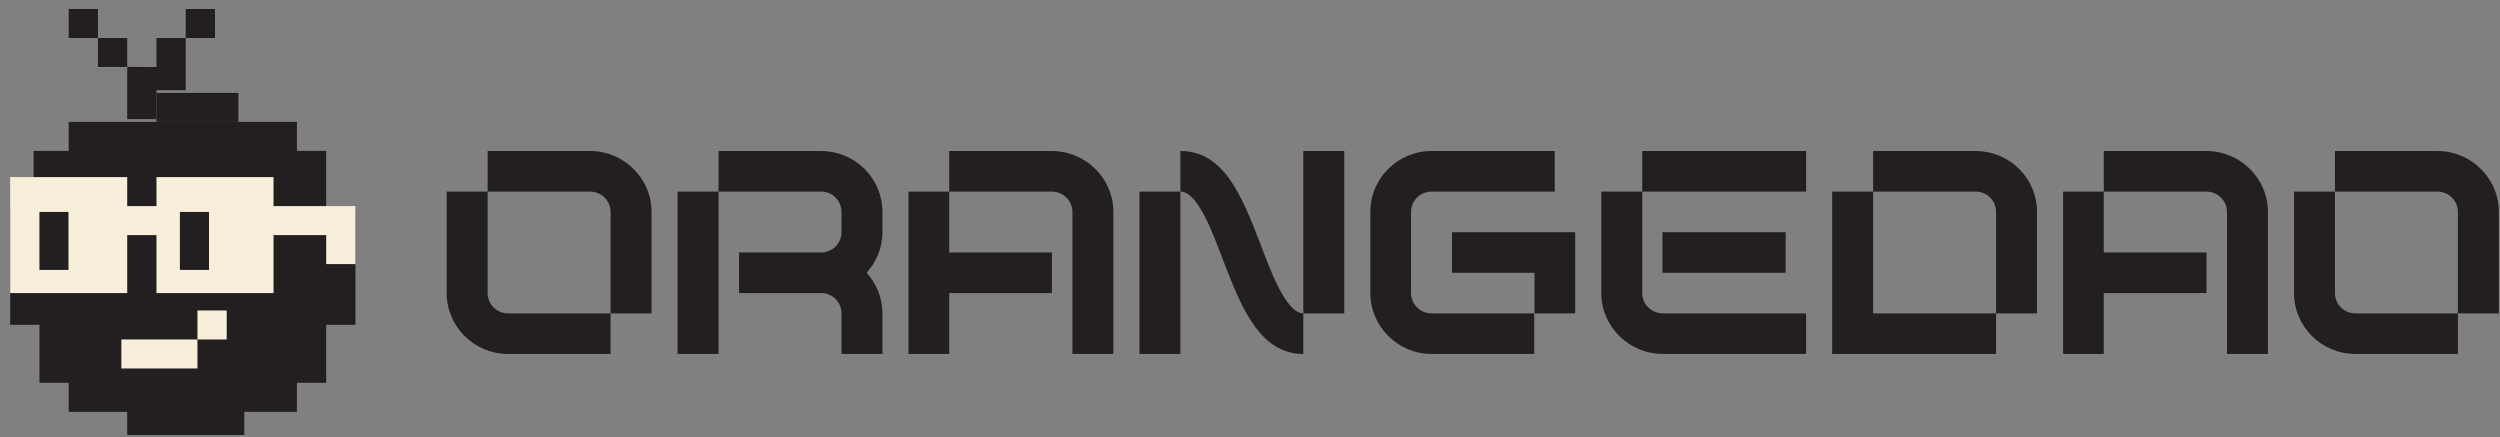
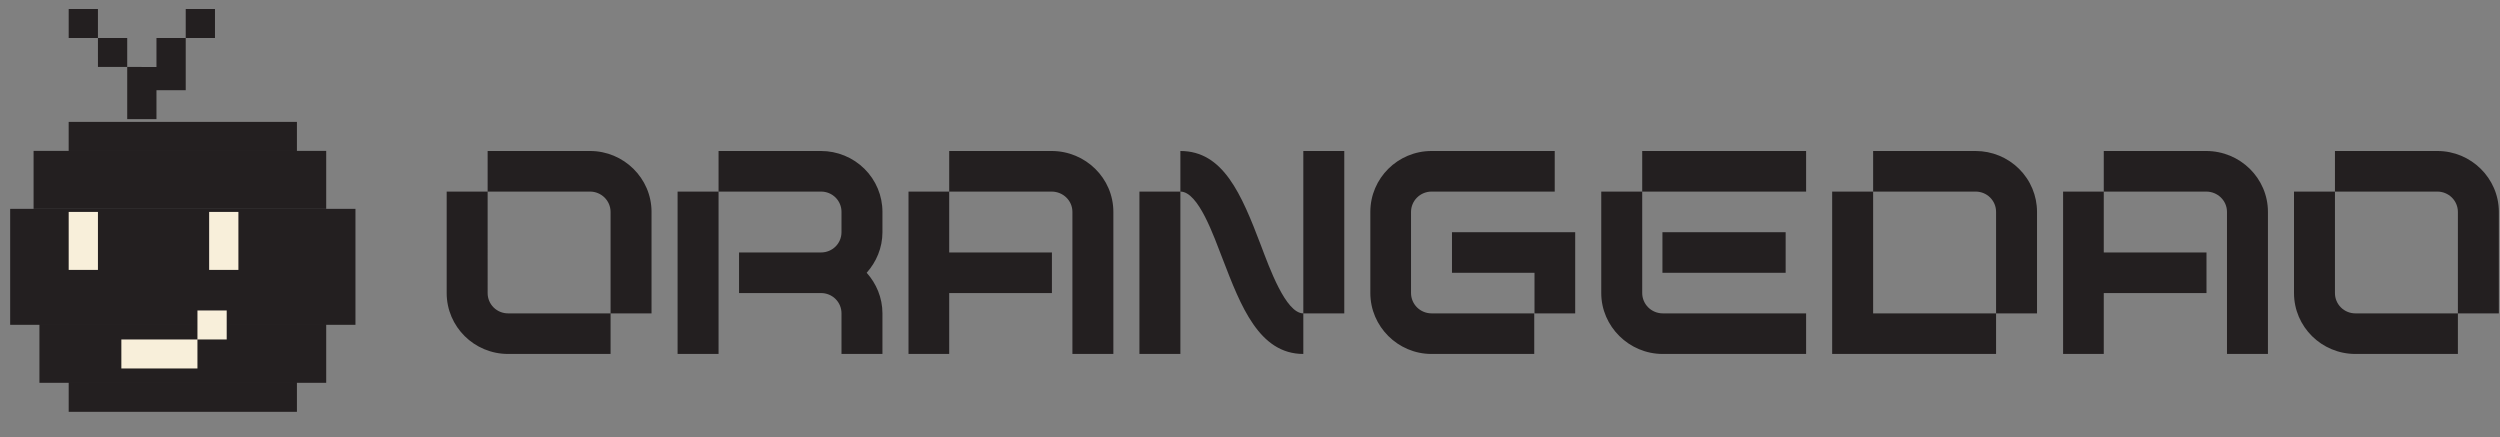
<svg xmlns="http://www.w3.org/2000/svg" width="223" height="39" viewBox="0 0 223 39" fill="none">
  <rect x="0" y="0" width="223" height="39" fill="#808080" stroke="none" />
-   <path d="M11.348 36.215H21.789V38.801H11.348V36.215Z" fill="#231F20" />
  <path d="M6.127 34.148H26.486V36.734H6.127V34.148ZM3.517 28.975H29.097V34.147H3.517V28.975ZM0.907 18.63H31.707V28.974H0.907V18.63Z" fill="#231F20" />
  <path d="M2.995 13.459H29.097V18.631H2.995V13.459ZM6.126 10.873H26.486V13.458H6.126V10.873Z" fill="#231F20" />
-   <path d="M13.957 8.287H21.266V10.873H13.957V8.287Z" fill="#231F20" />
  <path d="M6.127 0.802H8.736V3.388H6.127V0.802ZM16.567 0.802H19.177V3.388H16.567V0.802ZM8.736 3.388L11.347 3.388V5.973H8.737L8.736 3.388ZM13.957 3.388L16.567 3.388L16.567 8.043H13.957V3.388ZM11.347 5.973L13.957 5.974V10.629H11.347V5.973Z" fill="#231F20" />
  <path d="M10.825 30.281H17.612V32.866H10.825V30.281ZM17.613 27.695H20.222V30.281L17.612 30.281L17.613 27.695Z" fill="#F8EFDA" />
-   <path fill-rule="evenodd" clip-rule="evenodd" d="M13.958 15.799H24.399V18.385H31.708V23.556H29.098V20.971H24.399V26.143H13.958V20.971H11.348V26.143H0.907V15.799H11.348V18.385H13.958V15.799Z" fill="#F8EFDA" />
  <path d="M3.517 18.903H6.127V24.075H3.517V18.903ZM16.046 18.903H18.656V24.075H16.046V18.903Z" fill="#231F20" />
  <path d="M6.127 18.903H8.736V24.075H6.127V18.903ZM18.656 18.903H21.266V24.075H18.656V18.903Z" fill="#F8EFDA" />
  <path d="M54.463 27.953H58.117V18.9C58.117 15.898 55.638 13.469 52.635 13.469H43.497V17.089H52.635C53.119 17.09 53.583 17.282 53.926 17.621C54.269 17.96 54.462 18.42 54.463 18.9V27.953ZM45.325 31.573H54.463V27.953H45.325C45.085 27.954 44.847 27.908 44.624 27.817C44.402 27.727 44.2 27.593 44.03 27.425C43.86 27.256 43.726 27.056 43.634 26.836C43.543 26.616 43.496 26.38 43.498 26.142L43.497 17.089H39.844V26.142C39.844 29.141 42.299 31.573 45.325 31.573ZM75.061 31.573H78.714V27.953C78.714 26.555 78.166 25.287 77.307 24.331C78.166 23.374 78.714 22.105 78.714 20.711V18.9C78.715 18.186 78.573 17.48 78.298 16.821C78.022 16.162 77.619 15.563 77.11 15.059C76.6 14.555 75.996 14.155 75.331 13.882C74.666 13.609 73.953 13.469 73.233 13.469H64.095V17.089H73.233C73.473 17.088 73.711 17.134 73.934 17.224C74.156 17.315 74.358 17.448 74.528 17.616C74.698 17.785 74.833 17.985 74.924 18.205C75.016 18.425 75.062 18.662 75.061 18.9V20.711C75.061 21.718 74.25 22.519 73.233 22.519H65.923V26.142H73.233C73.473 26.14 73.712 26.186 73.934 26.276C74.157 26.367 74.359 26.5 74.529 26.669C74.699 26.837 74.834 27.038 74.925 27.258C75.016 27.478 75.063 27.715 75.061 27.953V31.573ZM60.441 31.573H64.095V17.089H60.441V31.573ZM95.659 31.573H99.312V18.9C99.312 15.898 96.833 13.469 93.803 13.469H84.669V17.089H93.803C94.823 17.089 95.659 17.892 95.659 18.9V31.573ZM81.039 31.573H84.669V26.142H93.831V22.52H84.669V17.089H81.039V31.573ZM116.256 31.573V27.953C114.688 27.953 113.227 23.866 112.47 21.875C110.72 17.271 109.104 13.469 105.29 13.469V17.089C106.909 17.089 108.269 21.071 109.077 23.14C110.669 27.278 112.312 31.573 116.256 31.573ZM116.256 27.953H119.91V13.469H116.256V27.953ZM101.637 31.573H105.29V17.089H101.637V31.573ZM127.691 31.573H136.854V27.953H127.691C127.207 27.951 126.743 27.76 126.4 27.421C126.058 27.081 125.865 26.621 125.863 26.142V18.9C125.865 18.42 126.058 17.96 126.401 17.621C126.743 17.282 127.207 17.09 127.691 17.089H138.682V13.469H127.691C124.689 13.469 122.234 15.898 122.234 18.9V26.142C122.234 29.116 124.689 31.573 127.691 31.573ZM136.878 27.953H140.507V20.711H129.517V24.331H136.878V27.953ZM146.485 17.089H161.105V13.469H146.485V17.089ZM148.314 31.573H161.105V27.953H148.314C147.829 27.951 147.365 27.76 147.023 27.421C146.68 27.081 146.487 26.621 146.485 26.142V17.089H142.832V26.142C142.832 29.116 145.311 31.573 148.314 31.573ZM148.289 24.331H159.28V20.711H148.289V24.331Z" fill="#231F20" />
  <path d="M178.049 27.953H181.702V18.9C181.703 18.186 181.561 17.48 181.286 16.821C181.011 16.162 180.607 15.563 180.098 15.059C179.589 14.555 178.984 14.155 178.319 13.882C177.654 13.609 176.941 13.469 176.221 13.469H167.083V17.089H176.221C176.461 17.088 176.7 17.134 176.922 17.224C177.144 17.315 177.346 17.448 177.516 17.616C177.686 17.785 177.821 17.985 177.913 18.205C178.004 18.425 178.051 18.662 178.049 18.9V27.953ZM163.429 31.573H178.049V27.953H167.083V17.089L163.429 17.088V31.573ZM198.647 31.573H202.3V18.9C202.3 15.898 199.822 13.469 196.792 13.469H187.656V17.089H196.792C197.811 17.089 198.647 17.892 198.647 18.9V31.573ZM184.028 31.573H187.656V26.142H196.819V22.52H187.656V17.089H184.028V31.573ZM219.244 27.953H222.898V18.9C222.898 15.898 220.419 13.469 217.416 13.469H208.278V17.089H217.416C217.9 17.09 218.364 17.282 218.707 17.621C219.049 17.96 219.243 18.42 219.244 18.9V27.953ZM210.106 31.573H219.244V27.953H210.106C209.866 27.954 209.628 27.908 209.405 27.817C209.183 27.727 208.981 27.593 208.811 27.425C208.641 27.257 208.506 27.056 208.415 26.836C208.323 26.616 208.277 26.38 208.278 26.142V17.089H204.625V26.142C204.625 29.141 207.08 31.573 210.106 31.573Z" fill="#231F20" />
</svg>